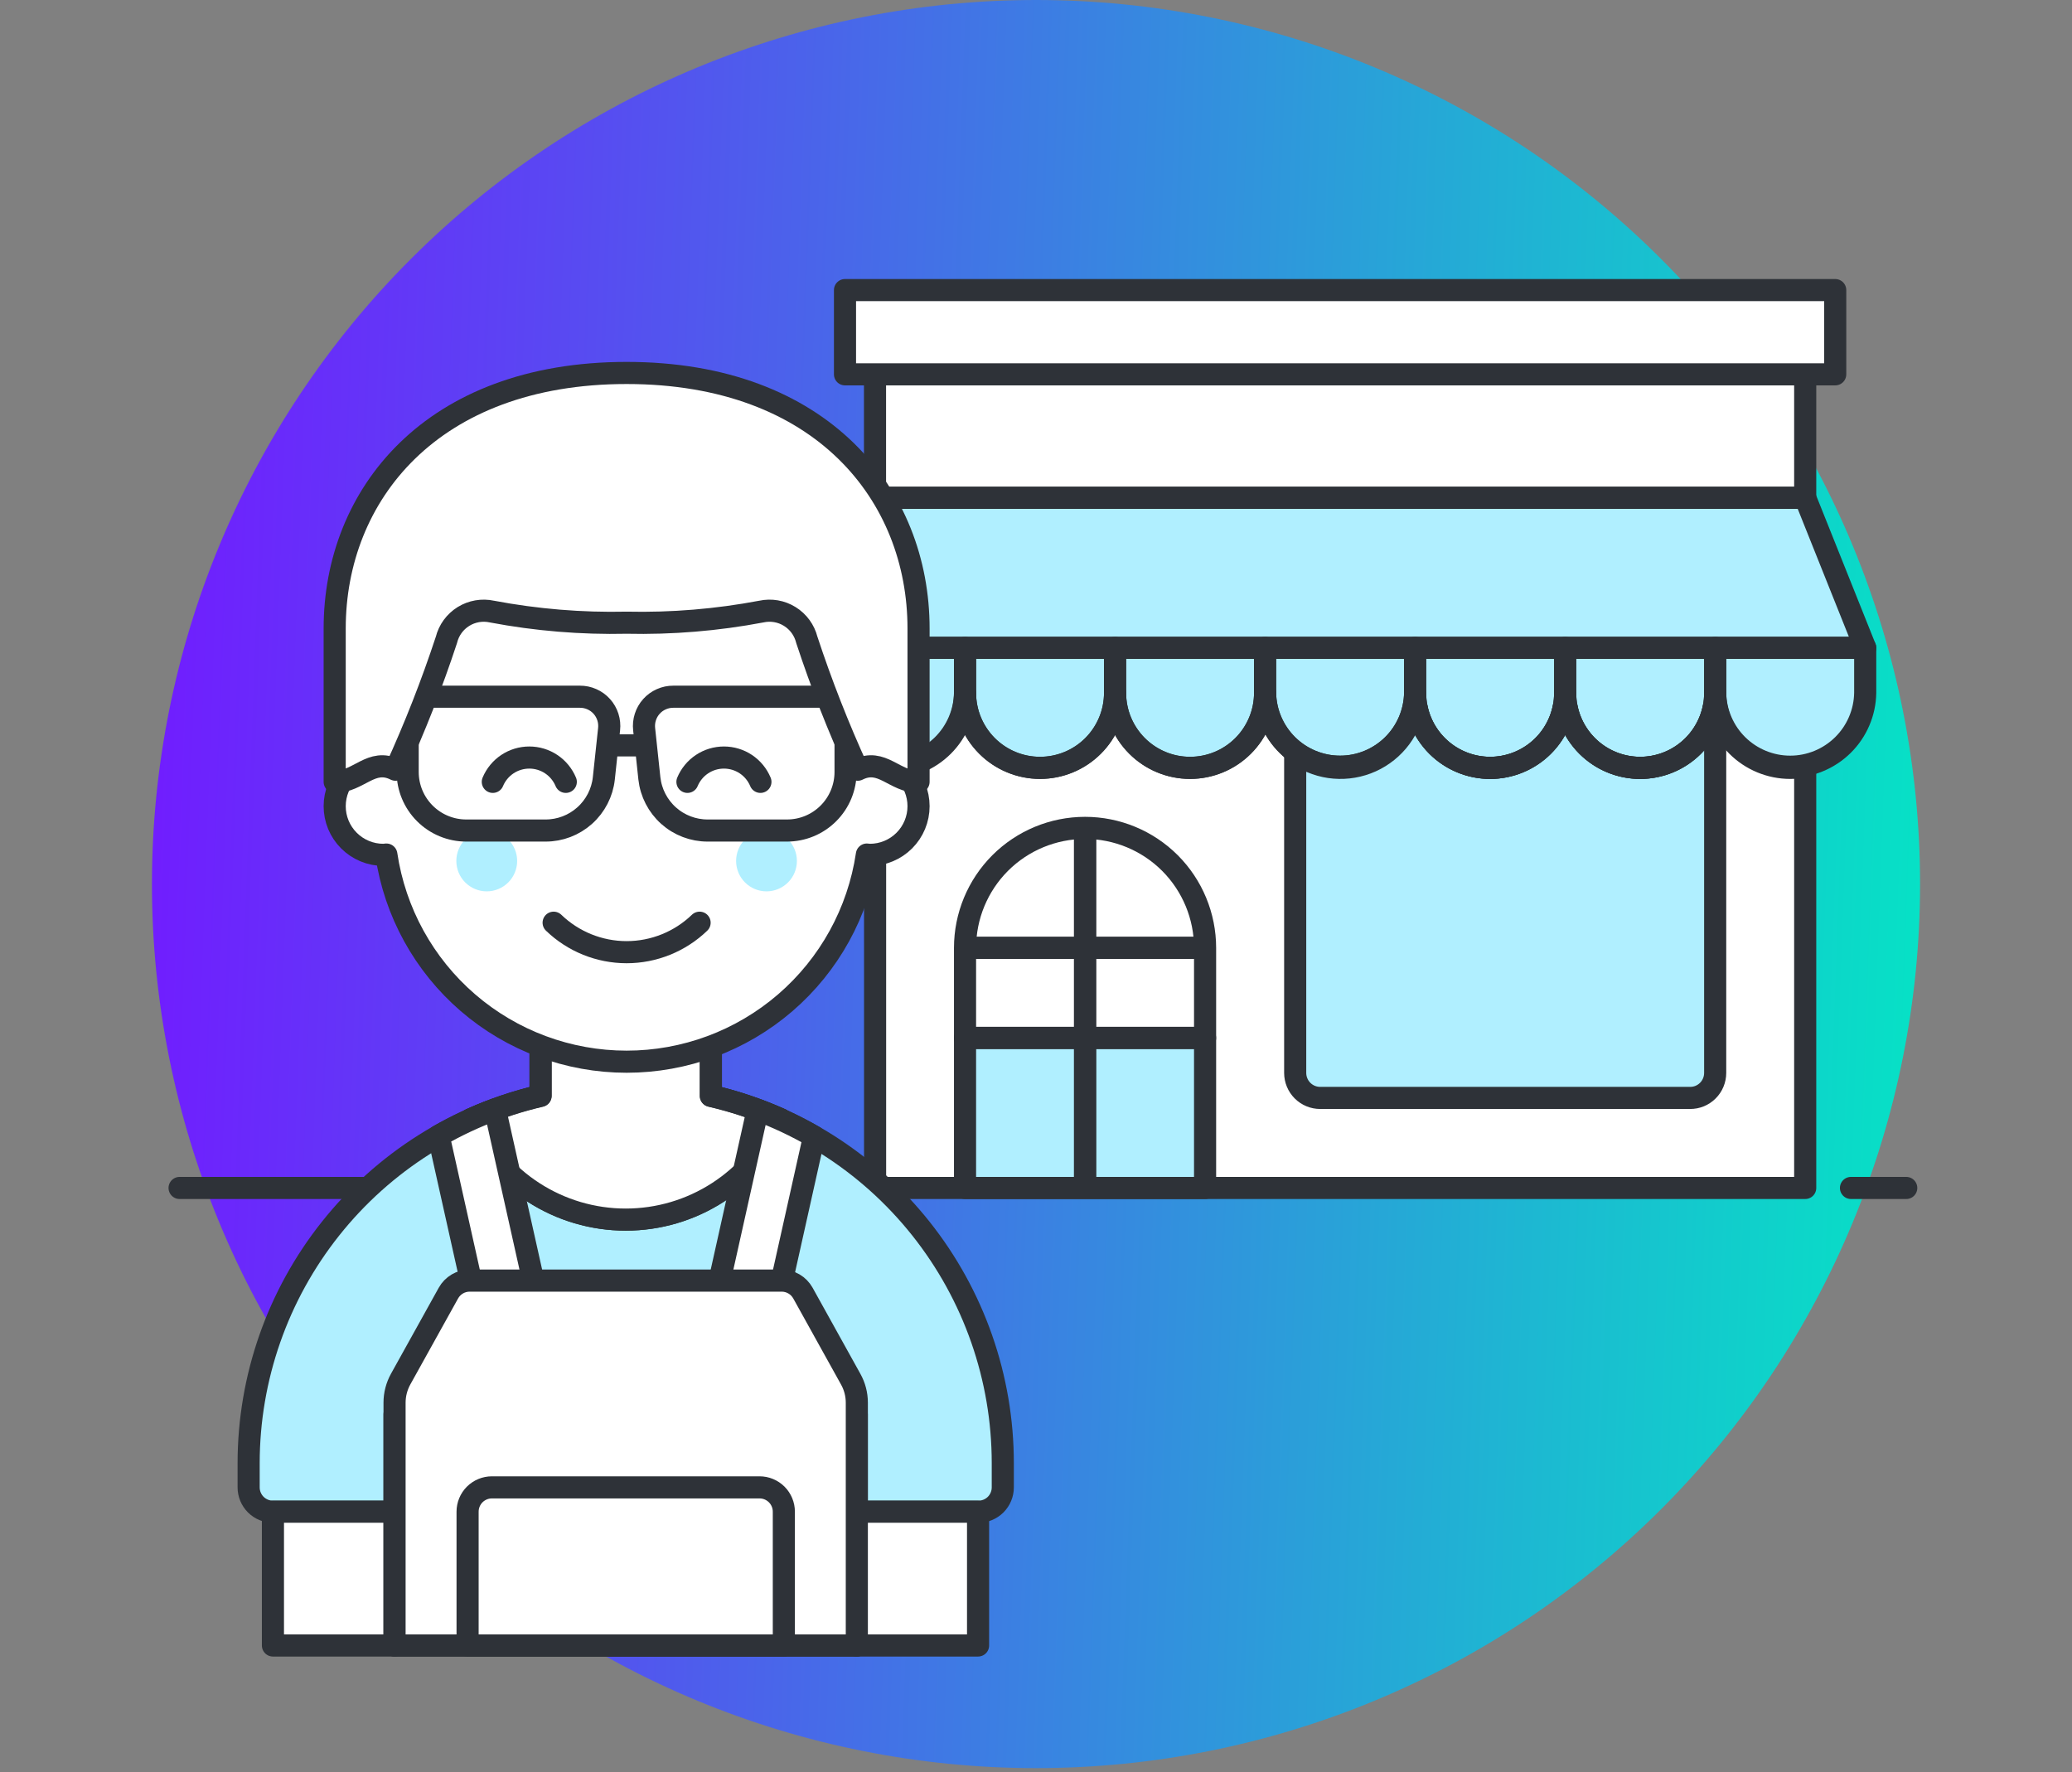
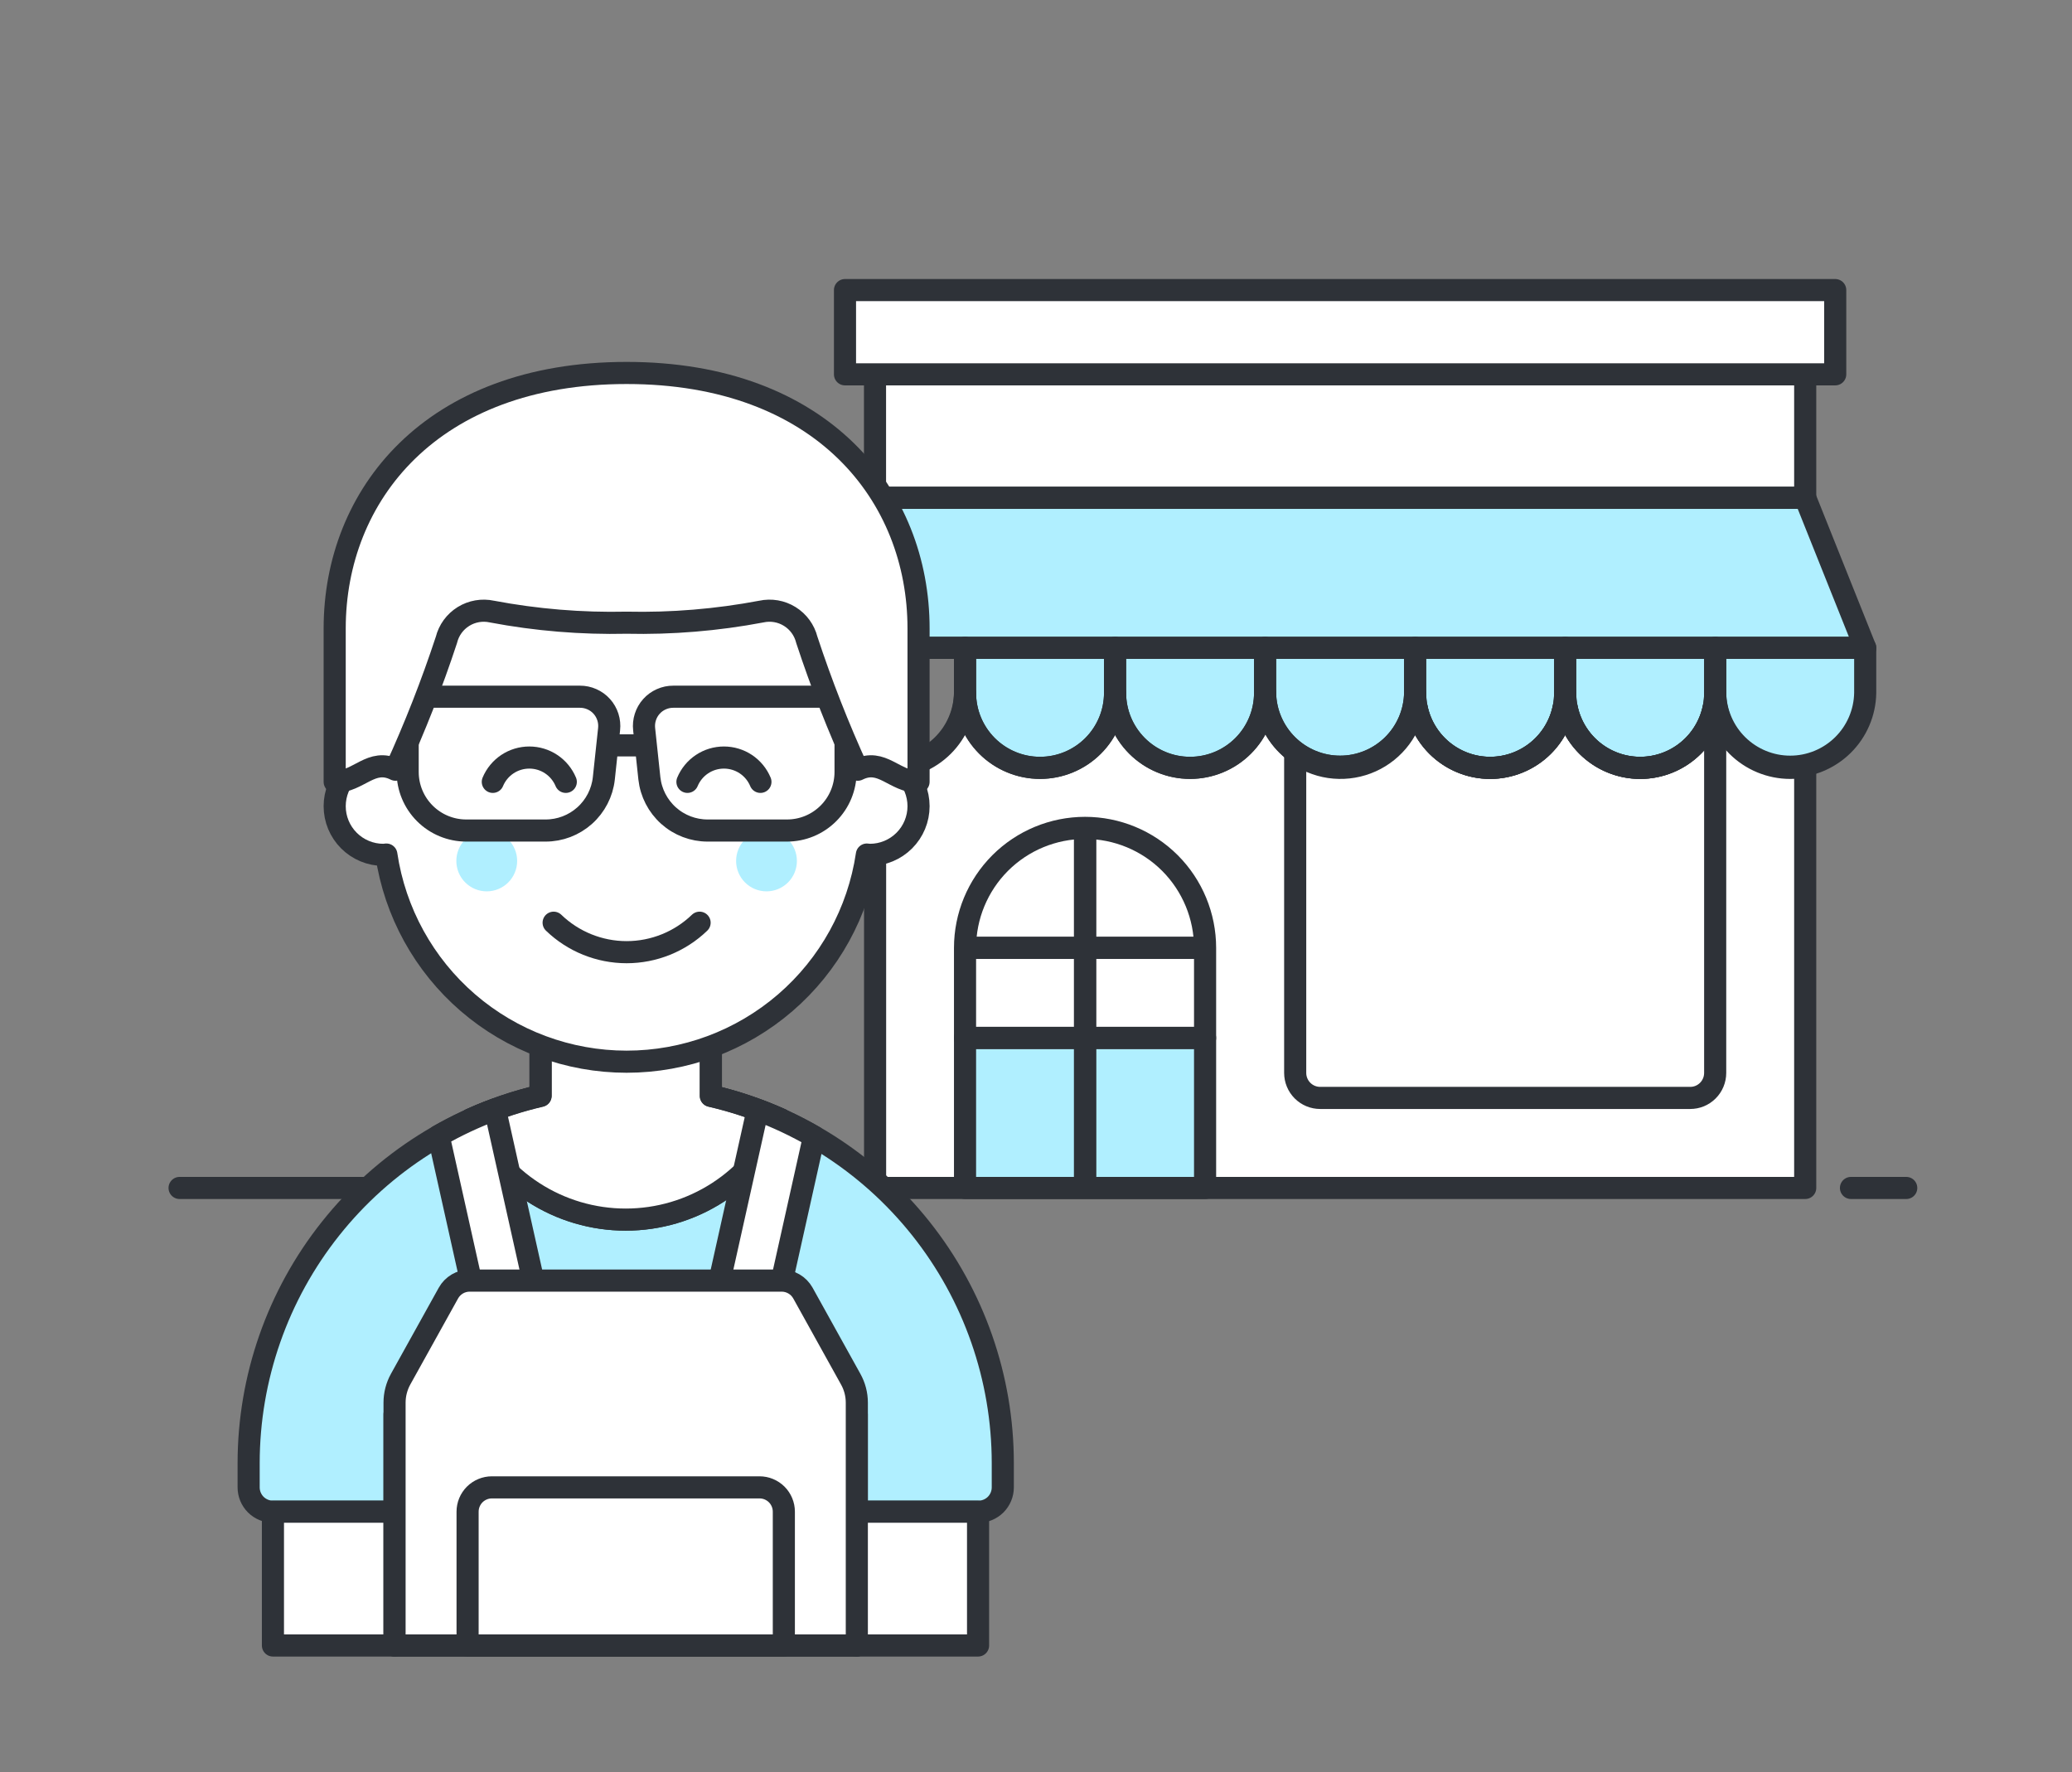
<svg xmlns="http://www.w3.org/2000/svg" width="76" height="65" viewBox="0 0 76 65" fill="none">
  <rect x="0" y="0" width="76" height="65" fill="#808080" stroke="none" />
  <g clip-path="url(#clip0_593_1454)">
-     <path d="M5.573 32.427C5.573 41.027 8.99 49.274 15.071 55.356C21.152 61.437 29.4 64.853 38 64.853C46.6 64.853 54.848 61.437 60.929 55.356C67.01 49.274 70.427 41.027 70.427 32.427C70.427 23.826 67.01 15.579 60.929 9.498C54.848 3.416 46.6 0 38 0C29.4 0 21.152 3.416 15.071 9.498C8.99 15.579 5.573 23.826 5.573 32.427Z" fill="url(#paint0_linear_593_1454)" />
    <path d="M6.587 43.573H31.92" stroke="#2E3238" stroke-width="0.811" stroke-linecap="round" stroke-linejoin="round" />
    <path d="M67.893 43.573H69.92" stroke="#2E3238" stroke-width="0.811" stroke-linecap="round" stroke-linejoin="round" />
    <path d="M65.664 28.165C65.303 28.165 64.945 28.093 64.611 27.955C64.277 27.817 63.974 27.614 63.718 27.359C63.462 27.103 63.26 26.8 63.121 26.466C62.983 26.132 62.912 25.774 62.912 25.413C62.912 26.143 62.622 26.843 62.106 27.359C61.59 27.875 60.89 28.165 60.16 28.165C59.431 28.165 58.731 27.875 58.215 27.359C57.699 26.843 57.409 26.143 57.409 25.413C57.409 26.143 57.119 26.843 56.603 27.359C56.087 27.875 55.387 28.165 54.658 28.165C53.928 28.165 53.228 27.875 52.712 27.359C52.196 26.843 51.906 26.143 51.906 25.413C51.895 26.135 51.6 26.824 51.085 27.331C50.57 27.838 49.877 28.122 49.154 28.122C48.432 28.122 47.739 27.838 47.224 27.331C46.709 26.824 46.414 26.135 46.403 25.413C46.403 26.143 46.113 26.843 45.597 27.359C45.081 27.875 44.381 28.165 43.651 28.165C42.922 28.165 42.222 27.875 41.706 27.359C41.19 26.843 40.9 26.143 40.9 25.413C40.9 26.143 40.61 26.843 40.094 27.359C39.578 27.875 38.878 28.165 38.148 28.165C37.419 28.165 36.719 27.875 36.203 27.359C35.687 26.843 35.397 26.143 35.397 25.413C35.397 26.143 35.107 26.842 34.592 27.358C34.076 27.874 33.376 28.164 32.647 28.165C32.463 28.164 32.279 28.146 32.098 28.11V43.573H66.214V28.11C66.033 28.146 65.849 28.164 65.664 28.165Z" fill="white" />
    <path d="M44.202 34.768C44.202 33.601 43.738 32.481 42.913 31.655C42.087 30.83 40.967 30.366 39.799 30.366C38.632 30.366 37.512 30.83 36.686 31.655C35.861 32.481 35.397 33.601 35.397 34.768V38.07H44.202V34.768Z" fill="white" />
    <path d="M32.095 13.729H66.214V18.259H32.095V13.729Z" fill="white" />
    <path d="M68.415 23.762H29.893L32.095 18.259H66.214L68.415 23.762Z" fill="#B0EFFF" />
-     <path d="M29.893 23.762V25.413C29.905 26.135 30.2 26.824 30.715 27.331C31.229 27.837 31.923 28.122 32.645 28.122C33.367 28.122 34.061 27.837 34.576 27.331C35.09 26.824 35.385 26.135 35.397 25.413V23.762H29.893Z" fill="#B0EFFF" />
    <path d="M35.397 23.762V25.413C35.397 26.143 35.687 26.842 36.203 27.358C36.719 27.874 37.419 28.164 38.148 28.164C38.878 28.164 39.578 27.874 40.094 27.358C40.61 26.842 40.9 26.143 40.9 25.413V23.762H35.397Z" fill="#B0EFFF" />
    <path d="M40.9 23.762V25.413C40.9 26.143 41.19 26.842 41.706 27.358C42.222 27.874 42.921 28.164 43.651 28.164C44.381 28.164 45.081 27.874 45.597 27.358C46.113 26.842 46.403 26.143 46.403 25.413V23.762H40.9Z" fill="#B0EFFF" />
    <path d="M46.402 23.762V25.413C46.414 26.135 46.709 26.824 47.224 27.331C47.738 27.837 48.432 28.122 49.154 28.122C49.877 28.122 50.57 27.837 51.085 27.331C51.6 26.824 51.895 26.135 51.906 25.413V23.762H46.402Z" fill="#B0EFFF" />
    <path d="M51.906 23.762V25.413C51.906 26.143 52.196 26.842 52.712 27.358C53.228 27.874 53.928 28.164 54.657 28.164C55.387 28.164 56.087 27.874 56.603 27.358C57.119 26.842 57.409 26.143 57.409 25.413V23.762H51.906Z" fill="#B0EFFF" />
    <path d="M57.41 23.762V25.413C57.41 26.143 57.7 26.842 58.216 27.358C58.732 27.874 59.432 28.164 60.162 28.164C60.891 28.164 61.591 27.874 62.107 27.358C62.623 26.842 62.913 26.143 62.913 25.413V23.762H57.41Z" fill="#B0EFFF" />
    <path d="M62.912 23.762V25.413C62.923 26.135 63.218 26.824 63.733 27.331C64.248 27.837 64.941 28.122 65.664 28.122C66.386 28.122 67.079 27.837 67.594 27.331C68.109 26.824 68.404 26.135 68.415 25.413V23.762H62.912Z" fill="#B0EFFF" />
    <path d="M35.397 38.07H44.202V43.573H35.397V38.07Z" fill="#B0EFFF" />
-     <path d="M60.16 28.165C59.526 28.165 58.911 27.946 58.42 27.544C57.929 27.143 57.591 26.585 57.465 25.963H57.353C57.227 26.585 56.889 27.143 56.398 27.544C55.906 27.945 55.292 28.165 54.657 28.165C54.023 28.165 53.408 27.945 52.917 27.544C52.426 27.143 52.088 26.585 51.962 25.963H51.854C51.763 26.419 51.557 26.844 51.257 27.198C50.956 27.553 50.57 27.825 50.135 27.989C49.7 28.153 49.231 28.203 48.771 28.136C48.311 28.068 47.876 27.884 47.507 27.602V39.354C47.507 39.597 47.604 39.831 47.776 40.003C47.948 40.175 48.181 40.271 48.424 40.271H61.995C62.115 40.271 62.234 40.248 62.346 40.202C62.457 40.156 62.558 40.088 62.643 40.003C62.728 39.918 62.796 39.817 62.842 39.705C62.888 39.594 62.912 39.475 62.912 39.354V25.963H62.857C62.73 26.585 62.392 27.143 61.901 27.544C61.41 27.946 60.795 28.165 60.16 28.165Z" fill="#B0EFFF" />
    <path d="M32.095 13.729H66.214V18.259H32.095V13.729Z" stroke="#2E3238" stroke-width="0.811" stroke-linejoin="round" />
    <path d="M65.664 28.165C65.303 28.165 64.945 28.093 64.611 27.955C64.277 27.817 63.974 27.614 63.718 27.359C63.462 27.103 63.26 26.8 63.121 26.466C62.983 26.132 62.912 25.774 62.912 25.413C62.912 26.143 62.622 26.843 62.106 27.359C61.59 27.875 60.89 28.165 60.16 28.165C59.431 28.165 58.731 27.875 58.215 27.359C57.699 26.843 57.409 26.143 57.409 25.413C57.409 26.143 57.119 26.843 56.603 27.359C56.087 27.875 55.387 28.165 54.658 28.165C53.928 28.165 53.228 27.875 52.712 27.359C52.196 26.843 51.906 26.143 51.906 25.413C51.895 26.135 51.6 26.824 51.085 27.331C50.57 27.838 49.877 28.122 49.154 28.122C48.432 28.122 47.739 27.838 47.224 27.331C46.709 26.824 46.414 26.135 46.403 25.413C46.403 26.143 46.113 26.843 45.597 27.359C45.081 27.875 44.381 28.165 43.651 28.165C42.922 28.165 42.222 27.875 41.706 27.359C41.19 26.843 40.9 26.143 40.9 25.413C40.9 26.143 40.61 26.843 40.094 27.359C39.578 27.875 38.878 28.165 38.148 28.165C37.419 28.165 36.719 27.875 36.203 27.359C35.687 26.843 35.397 26.143 35.397 25.413C35.397 26.143 35.107 26.842 34.592 27.358C34.076 27.874 33.376 28.164 32.647 28.165C32.463 28.164 32.279 28.146 32.098 28.11V43.573H66.214V28.11C66.033 28.146 65.849 28.164 65.664 28.165Z" stroke="#2E3238" stroke-width="0.811" stroke-linejoin="round" />
    <path d="M39.8 30.366V43.573" stroke="#2E3238" stroke-width="0.811" />
    <path d="M35.397 34.768H44.202" stroke="#2E3238" stroke-width="0.811" />
    <path d="M68.415 23.762H29.893L32.095 18.259H66.214L68.415 23.762Z" stroke="#2E3238" stroke-width="0.811" stroke-linejoin="round" />
    <path d="M44.202 34.768C44.202 33.601 43.738 32.481 42.913 31.655C42.087 30.83 40.967 30.366 39.799 30.366C38.632 30.366 37.512 30.83 36.686 31.655C35.861 32.481 35.397 33.601 35.397 34.768V38.07H44.202V34.768Z" stroke="#2E3238" stroke-width="0.811" stroke-linejoin="round" />
    <path d="M39.8 30.366V43.573" stroke="#2E3238" stroke-width="0.811" stroke-linejoin="round" />
    <path d="M35.397 38.07H44.202V43.573H35.397V38.07Z" stroke="#2E3238" stroke-width="0.811" stroke-linejoin="round" />
    <path d="M35.397 34.768H44.202" stroke="#2E3238" stroke-width="0.811" stroke-linejoin="round" />
    <path d="M29.893 23.762V25.413C29.905 26.135 30.2 26.824 30.715 27.331C31.229 27.837 31.923 28.122 32.645 28.122C33.367 28.122 34.061 27.837 34.576 27.331C35.09 26.824 35.385 26.135 35.397 25.413V23.762H29.893Z" stroke="#2E3238" stroke-width="0.811" stroke-linejoin="round" />
    <path d="M35.397 23.762V25.413C35.397 26.143 35.687 26.842 36.203 27.358C36.719 27.874 37.419 28.164 38.148 28.164C38.878 28.164 39.578 27.874 40.094 27.358C40.61 26.842 40.9 26.143 40.9 25.413V23.762H35.397Z" stroke="#2E3238" stroke-width="0.811" stroke-linejoin="round" />
    <path d="M40.9 23.762V25.413C40.9 26.143 41.19 26.842 41.706 27.358C42.222 27.874 42.921 28.164 43.651 28.164C44.381 28.164 45.081 27.874 45.597 27.358C46.113 26.842 46.403 26.143 46.403 25.413V23.762H40.9Z" stroke="#2E3238" stroke-width="0.811" stroke-linejoin="round" />
    <path d="M46.402 23.762V25.413C46.414 26.135 46.709 26.824 47.224 27.331C47.738 27.837 48.432 28.122 49.154 28.122C49.877 28.122 50.57 27.837 51.085 27.331C51.6 26.824 51.895 26.135 51.906 25.413V23.762H46.402Z" stroke="#2E3238" stroke-width="0.811" stroke-linejoin="round" />
    <path d="M51.906 23.762V25.413C51.906 26.143 52.196 26.842 52.712 27.358C53.228 27.874 53.928 28.164 54.657 28.164C55.387 28.164 56.087 27.874 56.603 27.358C57.119 26.842 57.409 26.143 57.409 25.413V23.762H51.906Z" stroke="#2E3238" stroke-width="0.811" stroke-linejoin="round" />
    <path d="M57.41 23.762V25.413C57.41 26.143 57.7 26.842 58.216 27.358C58.732 27.874 59.432 28.164 60.162 28.164C60.891 28.164 61.591 27.874 62.107 27.358C62.623 26.842 62.913 26.143 62.913 25.413V23.762H57.41Z" stroke="#2E3238" stroke-width="0.811" stroke-linejoin="round" />
    <path d="M62.912 23.762V25.413C62.923 26.135 63.218 26.824 63.733 27.331C64.248 27.837 64.941 28.122 65.664 28.122C66.386 28.122 67.079 27.837 67.594 27.331C68.109 26.824 68.404 26.135 68.415 25.413V23.762H62.912Z" stroke="#2E3238" stroke-width="0.811" stroke-linejoin="round" />
    <path d="M60.16 28.165C59.526 28.165 58.911 27.946 58.42 27.544C57.929 27.143 57.591 26.585 57.465 25.963H57.353C57.227 26.585 56.889 27.143 56.398 27.544C55.906 27.945 55.292 28.165 54.657 28.165C54.023 28.165 53.408 27.945 52.917 27.544C52.426 27.143 52.088 26.585 51.962 25.963H51.854C51.763 26.419 51.557 26.844 51.257 27.198C50.956 27.553 50.57 27.825 50.135 27.989C49.7 28.153 49.231 28.203 48.771 28.136C48.311 28.068 47.876 27.884 47.507 27.602V39.354C47.507 39.597 47.604 39.831 47.776 40.003C47.948 40.175 48.181 40.271 48.424 40.271H61.995C62.115 40.271 62.234 40.248 62.346 40.202C62.457 40.156 62.558 40.088 62.643 40.003C62.728 39.918 62.796 39.817 62.842 39.705C62.888 39.594 62.912 39.475 62.912 39.354V25.963H62.857C62.73 26.585 62.392 27.143 61.901 27.544C61.41 27.946 60.795 28.165 60.16 28.165Z" stroke="#2E3238" stroke-width="0.811" stroke-linejoin="round" />
    <path d="M30.994 10.64H67.315V13.73H30.994V10.64Z" fill="white" stroke="#2E3238" stroke-width="0.811" stroke-linejoin="round" />
-     <path d="M10.134 55.596L10.732 56.194" stroke="#2E3238" stroke-width="0.811" stroke-linecap="round" stroke-linejoin="round" />
    <path d="M36.782 53.663V54.556C36.782 54.792 36.688 55.019 36.521 55.187C36.353 55.354 36.126 55.448 35.89 55.448H31.428V60.356H14.474V55.448H10.012C9.776 55.448 9.549 55.354 9.381 55.187C9.214 55.019 9.12 54.792 9.12 54.556V53.663C9.122 50.539 10.181 47.508 12.126 45.063C14.07 42.618 16.785 40.904 19.828 40.198V37.155H26.074V40.195C29.118 40.901 31.833 42.616 33.777 45.062C35.721 47.507 36.781 50.539 36.782 53.663Z" fill="#B0EFFF" />
    <path d="M26.074 40.195V37.155H19.828V40.189C18.947 40.394 18.088 40.684 17.264 41.056C17.757 42.152 18.556 43.082 19.565 43.734C20.574 44.387 21.75 44.734 22.951 44.734C24.153 44.734 25.328 44.387 26.337 43.734C27.346 43.082 28.146 42.152 28.639 41.056C27.814 40.686 26.955 40.397 26.074 40.195Z" stroke="#2E3238" stroke-width="0.811" stroke-linecap="round" stroke-linejoin="round" />
    <path d="M26.074 40.195V37.155H19.828V40.189C18.947 40.394 18.088 40.684 17.264 41.056C17.757 42.152 18.556 43.082 19.565 43.734C20.574 44.387 21.75 44.734 22.951 44.734C24.153 44.734 25.328 44.387 26.337 43.734C27.346 43.082 28.146 42.152 28.639 41.056C27.814 40.686 26.955 40.397 26.074 40.195Z" fill="white" />
    <path d="M26.074 40.195V37.155H19.828V40.189C18.947 40.394 18.088 40.684 17.264 41.056C17.757 42.152 18.556 43.082 19.565 43.734C20.574 44.387 21.75 44.734 22.951 44.734C24.153 44.734 25.328 44.387 26.337 43.734C27.346 43.082 28.146 42.152 28.639 41.056C27.814 40.686 26.955 40.397 26.074 40.195Z" stroke="#2E3238" stroke-width="0.811" stroke-linecap="round" stroke-linejoin="round" />
    <path d="M36.782 53.663V54.556C36.782 54.792 36.688 55.019 36.521 55.187C36.353 55.354 36.126 55.448 35.89 55.448H31.428V60.356H14.474V55.448H10.012C9.776 55.448 9.549 55.354 9.381 55.187C9.214 55.019 9.12 54.792 9.12 54.556V53.663C9.122 50.539 10.181 47.508 12.126 45.063C14.07 42.618 16.785 40.904 19.828 40.198V37.155H26.074V40.195C29.118 40.901 31.833 42.616 33.777 45.062C35.721 47.507 36.781 50.539 36.782 53.663Z" stroke="#2E3238" stroke-width="0.811" stroke-linecap="round" stroke-linejoin="round" />
    <path d="M14.472 55.448V51.878" stroke="#2E3238" stroke-width="0.811" stroke-linecap="round" stroke-linejoin="round" />
    <path d="M31.426 55.448V51.878" stroke="#2E3238" stroke-width="0.811" stroke-linecap="round" stroke-linejoin="round" />
    <path d="M31.907 27.786V25.555C31.907 23.188 30.967 20.919 29.294 19.245C27.62 17.572 25.351 16.632 22.984 16.632C20.617 16.632 18.348 17.572 16.674 19.245C15.001 20.919 14.061 23.188 14.061 25.555V27.786C13.588 27.786 13.134 27.974 12.799 28.308C12.464 28.643 12.276 29.097 12.276 29.57C12.276 30.044 12.464 30.498 12.799 30.832C13.134 31.167 13.588 31.355 14.061 31.355C14.098 31.355 14.133 31.346 14.171 31.344C14.485 33.457 15.548 35.386 17.166 36.781C18.784 38.175 20.848 38.942 22.984 38.942C25.12 38.942 27.184 38.175 28.802 36.781C30.42 35.386 31.483 33.457 31.797 31.344C31.835 31.344 31.87 31.355 31.907 31.355C32.38 31.355 32.834 31.167 33.169 30.832C33.504 30.498 33.692 30.044 33.692 29.57C33.692 29.097 33.504 28.643 33.169 28.308C32.834 27.974 32.38 27.786 31.907 27.786Z" fill="white" stroke="#2E3238" stroke-width="0.811" stroke-linecap="round" stroke-linejoin="round" />
    <path d="M16.738 31.578C16.738 31.874 16.855 32.158 17.064 32.367C17.274 32.576 17.557 32.694 17.853 32.694C18.149 32.694 18.433 32.576 18.642 32.367C18.851 32.158 18.969 31.874 18.969 31.578C18.969 31.282 18.851 30.999 18.642 30.79C18.433 30.58 18.149 30.463 17.853 30.463C17.557 30.463 17.274 30.58 17.064 30.79C16.855 30.999 16.738 31.282 16.738 31.578Z" fill="#B0EFFF" />
    <path d="M27 31.578C27 31.874 27.117 32.158 27.326 32.367C27.535 32.576 27.819 32.694 28.115 32.694C28.411 32.694 28.694 32.576 28.904 32.367C29.113 32.158 29.23 31.874 29.23 31.578C29.23 31.282 29.113 30.999 28.904 30.79C28.694 30.58 28.411 30.463 28.115 30.463C27.819 30.463 27.535 30.58 27.326 30.79C27.117 30.999 27 31.282 27 31.578Z" fill="#B0EFFF" />
    <path d="M25.661 33.844C24.942 34.537 23.983 34.925 22.984 34.925C21.985 34.925 21.026 34.537 20.307 33.844" stroke="#2E3238" stroke-width="0.811" stroke-linecap="round" stroke-linejoin="round" />
    <path d="M20.753 28.678C20.643 28.414 20.457 28.188 20.219 28.029C19.981 27.87 19.701 27.786 19.415 27.786C19.128 27.786 18.849 27.87 18.61 28.029C18.372 28.188 18.186 28.414 18.076 28.678" stroke="#2E3238" stroke-width="0.811" stroke-linecap="round" stroke-linejoin="round" />
    <path d="M27.892 28.678C27.782 28.414 27.596 28.188 27.358 28.029C27.119 27.87 26.84 27.786 26.553 27.786C26.267 27.786 25.987 27.87 25.749 28.029C25.511 28.188 25.325 28.414 25.215 28.678" stroke="#2E3238" stroke-width="0.811" stroke-linecap="round" stroke-linejoin="round" />
    <path d="M20.011 30.463H17.101C16.532 30.463 15.985 30.237 15.583 29.834C15.18 29.432 14.953 28.886 14.953 28.316V26.448C14.953 26.211 15.047 25.984 15.214 25.817C15.382 25.649 15.609 25.555 15.845 25.555H21.27C21.421 25.554 21.571 25.585 21.71 25.647C21.849 25.708 21.973 25.798 22.074 25.911C22.175 26.023 22.251 26.157 22.297 26.301C22.343 26.445 22.358 26.598 22.341 26.748L22.148 28.552C22.09 29.078 21.839 29.564 21.445 29.916C21.05 30.269 20.54 30.464 20.011 30.463Z" stroke="#2E3238" stroke-width="0.811" stroke-linecap="round" stroke-linejoin="round" />
    <path d="M25.957 30.463H28.867C29.149 30.463 29.428 30.408 29.689 30.3C29.95 30.192 30.186 30.034 30.386 29.834C30.585 29.635 30.744 29.398 30.851 29.138C30.959 28.877 31.015 28.598 31.015 28.316V26.448C31.015 26.211 30.921 25.984 30.754 25.817C30.586 25.649 30.359 25.555 30.123 25.555H24.698C24.547 25.554 24.397 25.585 24.258 25.647C24.119 25.708 23.995 25.798 23.894 25.911C23.793 26.023 23.717 26.157 23.671 26.301C23.625 26.445 23.61 26.598 23.627 26.748L23.819 28.552C23.878 29.078 24.128 29.564 24.523 29.917C24.917 30.269 25.428 30.464 25.957 30.463Z" stroke="#2E3238" stroke-width="0.811" stroke-linecap="round" stroke-linejoin="round" />
    <path d="M22.299 27.34H23.669" stroke="#2E3238" stroke-width="0.811" stroke-linecap="round" stroke-linejoin="round" />
    <path d="M22.984 13.68C15.806 13.68 12.276 18.179 12.276 23.049V28.678C13.168 28.678 13.615 27.786 14.507 28.232C15.217 26.68 15.841 25.09 16.375 23.469C16.463 23.113 16.687 22.806 16.999 22.612C17.31 22.419 17.685 22.354 18.043 22.432C19.671 22.74 21.327 22.877 22.984 22.84C24.641 22.877 26.297 22.74 27.925 22.432C28.283 22.354 28.657 22.418 28.969 22.612C29.28 22.805 29.504 23.112 29.593 23.467C30.127 25.089 30.751 26.68 31.461 28.232C32.353 27.786 32.8 28.678 33.692 28.678V23.049C33.692 18.179 30.162 13.68 22.984 13.68Z" fill="white" />
    <path d="M22.984 13.68C15.806 13.68 12.276 18.179 12.276 23.049V28.678C13.168 28.678 13.615 27.786 14.507 28.232C15.217 26.68 15.841 25.09 16.375 23.469C16.463 23.113 16.687 22.806 16.999 22.612C17.31 22.419 17.685 22.354 18.043 22.432C19.671 22.74 21.327 22.877 22.984 22.84C24.641 22.877 26.297 22.74 27.925 22.432C28.283 22.354 28.657 22.418 28.969 22.612C29.28 22.805 29.504 23.112 29.593 23.467C30.127 25.089 30.751 26.68 31.461 28.232C32.353 27.786 32.8 28.678 33.692 28.678V23.049C33.692 18.179 30.162 13.68 22.984 13.68Z" stroke="#2E3238" stroke-width="0.811" stroke-linecap="round" stroke-linejoin="round" />
    <path d="M10.011 55.448H14.472V60.355H10.011V55.448Z" fill="white" stroke="#2E3238" stroke-width="0.811" stroke-linecap="round" stroke-linejoin="round" />
    <path d="M31.413 55.448H35.875V60.355H31.413V55.448Z" fill="white" stroke="#2E3238" stroke-width="0.811" stroke-linecap="round" stroke-linejoin="round" />
    <path d="M18.158 40.695C17.443 40.959 16.75 41.283 16.088 41.662L17.702 48.89L19.88 48.404L18.158 40.695Z" fill="white" stroke="#2E3238" stroke-width="0.811" stroke-linecap="round" stroke-linejoin="round" />
    <path d="M27.79 40.713L26.074 48.405L28.251 48.891L29.858 41.689C29.196 41.307 28.505 40.981 27.79 40.713Z" fill="white" stroke="#2E3238" stroke-width="0.811" stroke-linecap="round" stroke-linejoin="round" />
    <path d="M31.201 50.582L29.451 47.429C29.373 47.29 29.26 47.174 29.123 47.094C28.985 47.013 28.829 46.971 28.67 46.971H17.228C17.069 46.971 16.912 47.013 16.775 47.094C16.638 47.175 16.525 47.29 16.448 47.429L14.697 50.582C14.55 50.847 14.472 51.145 14.472 51.448V60.355H31.428V51.448C31.428 51.145 31.35 50.847 31.201 50.582Z" fill="white" />
    <path d="M31.201 50.582L29.451 47.429C29.373 47.29 29.26 47.174 29.123 47.094C28.985 47.013 28.829 46.971 28.67 46.971H17.228C17.069 46.971 16.912 47.013 16.775 47.094C16.638 47.175 16.525 47.29 16.448 47.429L14.697 50.582C14.55 50.847 14.472 51.145 14.472 51.448V60.355H31.428V51.448C31.428 51.145 31.35 50.847 31.201 50.582Z" stroke="#2E3238" stroke-width="0.811" stroke-linecap="round" stroke-linejoin="round" />
    <path d="M27.859 54.555H18.043C17.807 54.555 17.58 54.649 17.412 54.816C17.245 54.984 17.151 55.211 17.151 55.447V60.355H28.751V55.447C28.751 55.211 28.657 54.984 28.49 54.816C28.322 54.649 28.096 54.555 27.859 54.555Z" fill="white" stroke="#2E3238" stroke-width="0.811" stroke-linecap="round" stroke-linejoin="round" />
  </g>
  <defs>
    <linearGradient id="paint0_linear_593_1454" x1="5.573" y1="17.777" x2="71.897" y2="20.191" gradientUnits="userSpaceOnUse">
      <stop stop-color="#711CFF" />
      <stop offset="1" stop-color="#05E4C5" />
    </linearGradient>
    <clipPath id="clip0_593_1454">
      <rect width="76" height="64.853" fill="white" />
    </clipPath>
  </defs>
</svg>